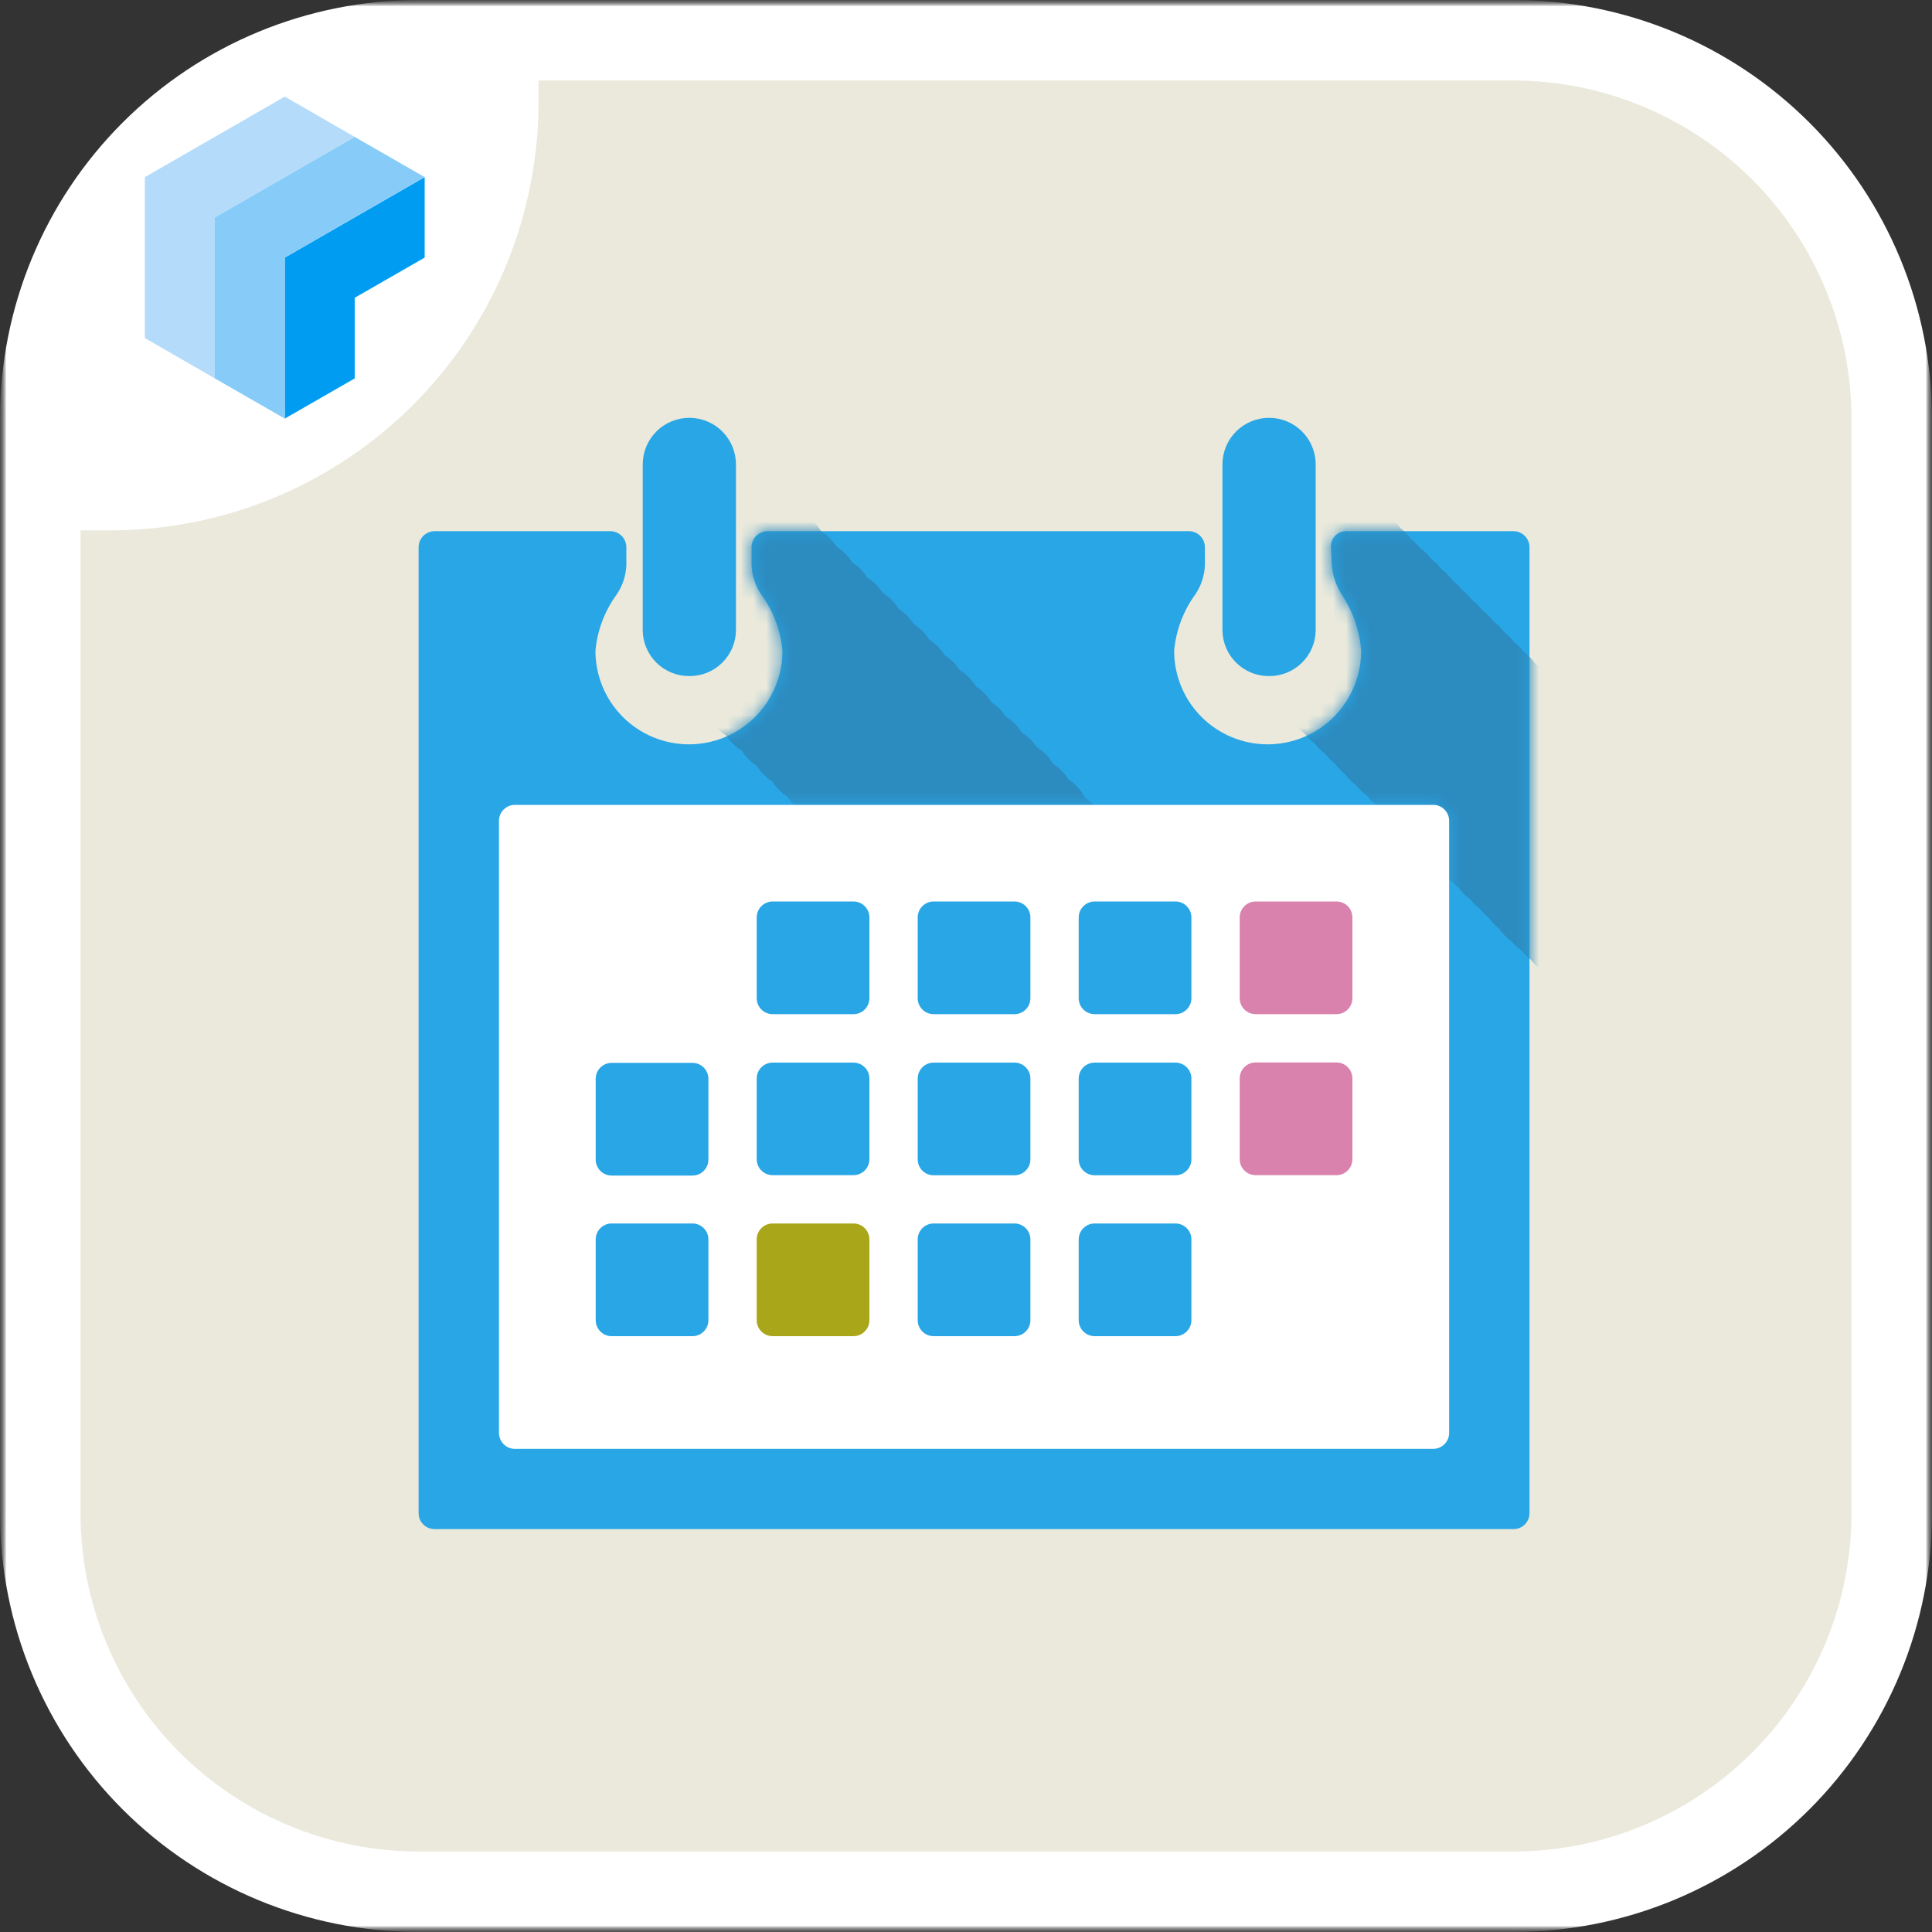
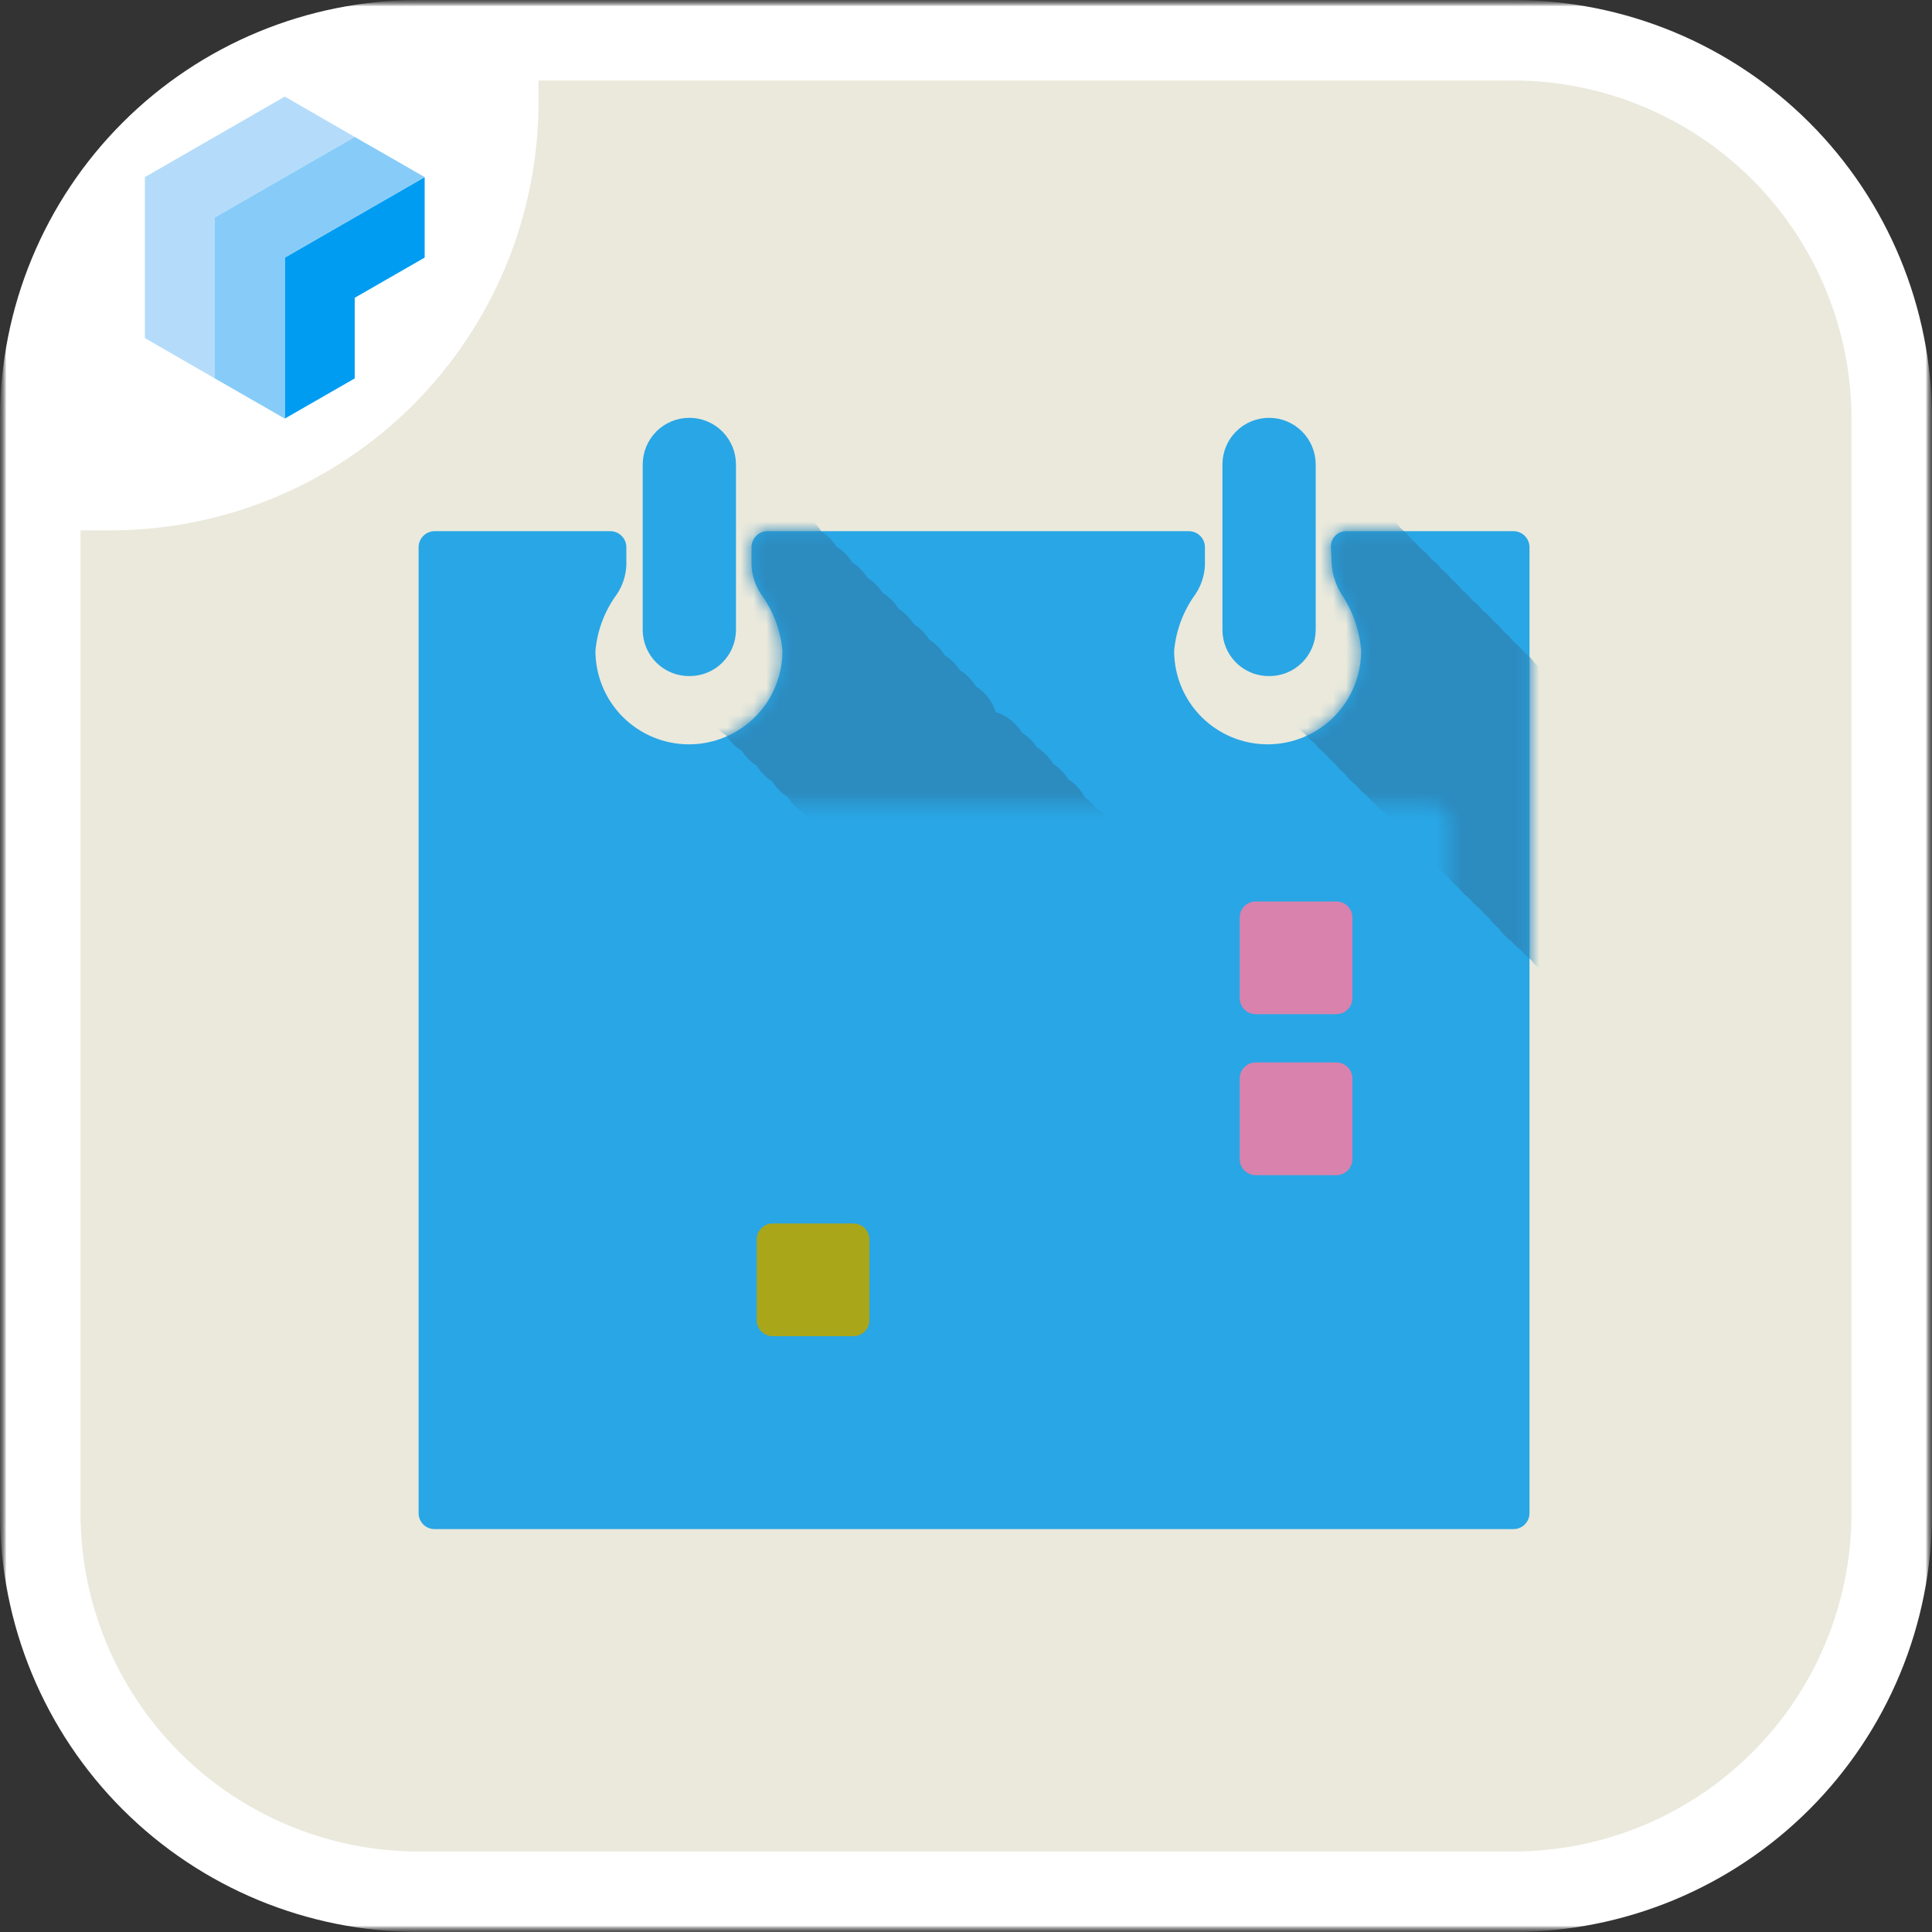
<svg xmlns="http://www.w3.org/2000/svg" width="150" height="150" viewBox="0 0 150 150" fill="none">
  <rect x="0" y="0" width="150" height="150" fill="#333333" stroke="none" />
  <g clip-path="url(#clip0_2007_3556)">
    <mask id="mask0_2007_3556" style="mask-type:luminance" maskUnits="userSpaceOnUse" x="0" y="0" width="150" height="150">
      <path d="M150 0H0V150H150V0Z" fill="white" />
    </mask>
    <g mask="url(#mask0_2007_3556)">
      <mask id="mask1_2007_3556" style="mask-type:luminance" maskUnits="userSpaceOnUse" x="0" y="0" width="150" height="150">
        <path d="M150 0H0V150H150V0Z" fill="white" />
      </mask>
      <g mask="url(#mask1_2007_3556)">
        <mask id="mask2_2007_3556" style="mask-type:luminance" maskUnits="userSpaceOnUse" x="0" y="0" width="150" height="150">
          <path d="M150 0H0V150H150V0Z" fill="white" />
        </mask>
        <g mask="url(#mask2_2007_3556)">
          <path d="M32.5 3.13H117.5C121.358 3.129 125.178 3.887 128.743 5.363C132.307 6.838 135.546 9.001 138.274 11.729C141.003 14.456 143.167 17.694 144.644 21.258C146.12 24.822 146.88 28.642 146.88 32.5V117.5C146.88 125.289 143.786 132.76 138.278 138.268C132.77 143.776 125.3 146.87 117.51 146.87H32.51C28.652 146.871 24.831 146.113 21.266 144.637C17.701 143.162 14.461 140.999 11.732 138.272C9.003 135.544 6.838 132.306 5.36 128.742C3.883 125.178 3.121 121.358 3.12 117.5V32.5C3.12 28.642 3.88 24.822 5.357 21.258C6.833 17.694 8.998 14.456 11.726 11.729C14.454 9.001 17.693 6.838 21.258 5.363C24.822 3.887 28.642 3.129 32.5 3.13Z" fill="#EAE9DC" />
          <path d="M117.5 6.25C124.459 6.261 131.129 9.03 136.05 13.95C140.97 18.871 143.739 25.541 143.75 32.5V117.5C143.742 124.459 140.974 131.132 136.053 136.053C131.132 140.974 124.459 143.742 117.5 143.75H32.5C25.54 143.745 18.866 140.977 13.944 136.056C9.023 131.134 6.255 124.46 6.25 117.5V32.5C6.258 25.541 9.026 18.868 13.947 13.947C18.868 9.026 25.541 6.258 32.5 6.25H117.5ZM117.5 0H32.5C23.881 0 15.614 3.424 9.519 9.519C3.424 15.614 0 23.881 0 32.5L0 117.5C0 121.768 0.841 125.994 2.474 129.937C4.107 133.88 6.501 137.463 9.519 140.481C15.614 146.576 23.881 150 32.5 150H117.5C121.768 150 125.994 149.159 129.937 147.526C133.88 145.893 137.463 143.499 140.481 140.481C143.499 137.463 145.893 133.88 147.526 129.937C149.159 125.994 150 121.768 150 117.5V32.5C150 28.232 149.159 24.006 147.526 20.063C145.893 16.12 143.499 12.537 140.481 9.519C137.463 6.501 133.88 4.107 129.937 2.474C125.994 0.841 121.768 0 117.5 0Z" fill="white" />
          <path d="M8.56 41.18H5.56V22.23C5.563 17.641 7.388 13.241 10.634 9.997C13.88 6.753 18.281 4.93 22.87 4.93H41.81V7.93C41.807 16.748 38.303 25.203 32.068 31.439C25.833 37.674 17.378 41.178 8.56 41.18Z" fill="white" />
          <path d="M27.54 23.12L32.97 20V13.75L22.11 20V32.5L27.54 29.38V23.13V23.12Z" fill="#009CF2" />
          <path d="M27.54 10.63L22.11 7.5L11.25 13.75V26.25L16.68 29.38V16.88L27.54 10.63Z" fill="#B4DCFA" />
          <path d="M32.97 13.75L27.54 10.63L16.68 16.88V29.38L22.11 32.5V20L32.97 13.75Z" fill="#87CCF8" />
          <path fill-rule="evenodd" clip-rule="evenodd" d="M104.51 41.24C104.35 41.24 104.191 41.272 104.044 41.335C103.897 41.398 103.764 41.491 103.654 41.607C103.543 41.723 103.458 41.86 103.402 42.01C103.346 42.16 103.322 42.32 103.33 42.48L103.4 43.9C103.476 44.703 103.74 45.477 104.17 46.16C105.041 47.463 105.561 48.968 105.68 50.53C105.68 52.456 104.915 54.302 103.554 55.664C102.192 57.025 100.345 57.79 98.42 57.79C96.495 57.79 94.648 57.025 93.286 55.664C91.925 54.302 91.16 52.456 91.16 50.53C91.301 48.944 91.872 47.427 92.81 46.14C93.256 45.475 93.512 44.7 93.55 43.9V42.48C93.547 42.152 93.416 41.838 93.184 41.606C92.952 41.374 92.638 41.243 92.31 41.24H59.59C59.261 41.24 58.946 41.371 58.713 41.603C58.481 41.836 58.35 42.151 58.35 42.48V43.9C58.388 44.7 58.644 45.475 59.09 46.14C60.033 47.425 60.607 48.943 60.75 50.53C60.75 52.456 59.985 54.302 58.624 55.664C57.262 57.025 55.416 57.79 53.49 57.79C51.565 57.79 49.718 57.025 48.356 55.664C46.995 54.302 46.23 52.456 46.23 50.53C46.373 48.943 46.947 47.425 47.89 46.14C48.336 45.475 48.592 44.7 48.63 43.9V42.48C48.627 42.152 48.496 41.838 48.264 41.606C48.032 41.374 47.718 41.243 47.39 41.24H33.74C33.412 41.243 33.098 41.374 32.866 41.606C32.634 41.838 32.503 42.152 32.5 42.48V117.48C32.5 117.643 32.532 117.804 32.594 117.955C32.657 118.105 32.748 118.242 32.863 118.357C32.978 118.472 33.115 118.564 33.266 118.626C33.416 118.688 33.577 118.72 33.74 118.72H117.51C117.839 118.72 118.154 118.59 118.387 118.357C118.619 118.125 118.75 117.809 118.75 117.48V42.48C118.747 42.152 118.616 41.838 118.384 41.606C118.152 41.374 117.838 41.243 117.51 41.24H104.51Z" fill="#29A6E5" />
        </g>
        <mask id="mask3_2007_3556" style="mask-type:luminance" maskUnits="userSpaceOnUse" x="32" y="41" width="87" height="78">
          <path d="M38.74 111.26V63.74C38.74 63.575 38.773 63.412 38.836 63.26C38.9 63.107 38.992 62.969 39.11 62.853C39.227 62.737 39.366 62.645 39.519 62.583C39.671 62.52 39.835 62.489 40 62.49H111.26C111.593 62.493 111.912 62.626 112.148 62.862C112.384 63.098 112.517 63.417 112.52 63.75V111.26C112.52 111.592 112.388 111.91 112.154 112.144C111.919 112.379 111.602 112.51 111.27 112.51H40C39.669 112.51 39.35 112.379 39.116 112.144C38.882 111.91 38.75 111.592 38.75 111.26M104.58 41.26C104.412 41.261 104.245 41.297 104.09 41.364C103.936 41.431 103.797 41.529 103.681 41.651C103.565 41.773 103.475 41.918 103.416 42.076C103.358 42.234 103.332 42.402 103.34 42.57L103.45 44.68C103.621 45.228 103.874 45.748 104.2 46.22C106.58 50.12 105.51 53.22 104.34 54.82C103.531 55.938 102.422 56.803 101.141 57.314C99.86 57.826 98.459 57.963 97.103 57.709C95.748 57.455 94.492 56.822 93.482 55.882C92.472 54.942 91.75 53.735 91.4 52.4C90.8 50.14 91.34 48.4 92.94 45.99C93.223 45.447 93.432 44.869 93.56 44.27V42.48C93.56 42.151 93.429 41.836 93.197 41.603C92.964 41.371 92.649 41.24 92.32 41.24H59.58C59.253 41.243 58.94 41.375 58.71 41.607C58.479 41.839 58.35 42.153 58.35 42.48V44.62C58.537 45.211 58.817 45.768 59.18 46.27C61.39 49.48 61.1 53.27 58.93 55.41C53.56 60.8 46.22 56.58 46.22 50.53C46.22 48.53 47.22 47.23 48.02 45.97C48.28 45.515 48.456 45.017 48.54 44.5L48.63 42.5C48.63 42.337 48.598 42.176 48.536 42.026C48.473 41.875 48.382 41.739 48.267 41.623C48.152 41.508 48.015 41.417 47.864 41.355C47.714 41.292 47.553 41.26 47.39 41.26H33.74C33.412 41.263 33.098 41.394 32.866 41.626C32.634 41.858 32.503 42.172 32.5 42.5V117.5C32.5 117.663 32.532 117.824 32.594 117.975C32.657 118.125 32.748 118.262 32.863 118.377C32.978 118.492 33.115 118.584 33.266 118.646C33.416 118.708 33.577 118.74 33.74 118.74H117.51C117.673 118.742 117.835 118.71 117.986 118.649C118.137 118.587 118.274 118.495 118.39 118.38C118.505 118.265 118.596 118.127 118.658 117.976C118.72 117.825 118.751 117.663 118.75 117.5V42.5C118.75 42.171 118.619 41.856 118.387 41.623C118.154 41.391 117.839 41.26 117.51 41.26H104.58Z" fill="white" />
        </mask>
        <g mask="url(#mask3_2007_3556)">
          <path fill-rule="evenodd" clip-rule="evenodd" d="M53.47 52.8C54.43 52.8 55.351 52.419 56.03 51.74C56.709 51.061 57.09 50.14 57.09 49.18V36.12C57.116 35.63 57.041 35.139 56.871 34.678C56.701 34.217 56.439 33.795 56.101 33.438C55.763 33.082 55.356 32.798 54.904 32.604C54.453 32.41 53.966 32.31 53.475 32.31C52.984 32.31 52.497 32.41 52.046 32.604C51.594 32.798 51.187 33.082 50.849 33.438C50.511 33.795 50.248 34.217 50.078 34.678C49.908 35.139 49.834 35.63 49.86 36.12V49.18C49.86 50.139 50.24 51.06 50.916 51.74C51.593 52.42 52.511 52.805 53.47 52.81" fill="#2C8BBF" />
          <path fill-rule="evenodd" clip-rule="evenodd" d="M54.67 54.001C55.146 54.002 55.617 53.909 56.057 53.728C56.497 53.546 56.896 53.279 57.233 52.943C57.569 52.607 57.836 52.207 58.017 51.767C58.199 51.328 58.291 50.856 58.29 50.38V37.32C58.316 36.83 58.242 36.339 58.072 35.878C57.902 35.417 57.639 34.995 57.301 34.639C56.963 34.282 56.556 33.998 56.104 33.804C55.653 33.61 55.167 33.51 54.675 33.51C54.184 33.51 53.697 33.61 53.246 33.804C52.794 33.998 52.387 34.282 52.049 34.639C51.711 34.995 51.449 35.417 51.279 35.878C51.109 36.339 51.034 36.83 51.06 37.32V50.38C51.06 51.339 51.44 52.258 52.117 52.937C52.794 53.615 53.712 53.998 54.67 54.001Z" fill="#2C8BBF" />
          <path fill-rule="evenodd" clip-rule="evenodd" d="M55.87 55.2C56.346 55.202 56.817 55.109 57.257 54.927C57.697 54.746 58.096 54.479 58.433 54.143C58.769 53.806 59.036 53.407 59.217 52.967C59.398 52.527 59.491 52.056 59.49 51.58V38.58C59.516 38.09 59.441 37.599 59.271 37.138C59.101 36.676 58.839 36.255 58.501 35.898C58.163 35.542 57.755 35.258 57.304 35.064C56.852 34.87 56.366 34.77 55.875 34.77C55.383 34.77 54.897 34.87 54.446 35.064C53.994 35.258 53.587 35.542 53.249 35.898C52.911 36.255 52.648 36.676 52.478 37.138C52.308 37.599 52.234 38.09 52.26 38.58V51.64C52.257 52.116 52.349 52.588 52.529 53.028C52.709 53.468 52.975 53.868 53.31 54.206C53.646 54.543 54.044 54.811 54.484 54.993C54.923 55.176 55.394 55.27 55.87 55.27" fill="#2C8BBF" />
          <path fill-rule="evenodd" clip-rule="evenodd" d="M57.07 56.41C58.029 56.407 58.949 56.025 59.627 55.347C60.305 54.669 60.687 53.749 60.69 52.79V39.73C60.716 39.239 60.642 38.749 60.471 38.288C60.301 37.826 60.039 37.405 59.701 37.048C59.363 36.692 58.956 36.408 58.504 36.214C58.053 36.02 57.566 35.92 57.075 35.92C56.584 35.92 56.097 36.02 55.646 36.214C55.194 36.408 54.787 36.692 54.449 37.048C54.111 37.405 53.849 37.826 53.679 38.288C53.509 38.749 53.434 39.239 53.46 39.73V52.79C53.459 53.266 53.551 53.736 53.732 54.176C53.913 54.616 54.178 55.016 54.513 55.353C54.849 55.69 55.247 55.958 55.685 56.141C56.124 56.324 56.595 56.419 57.07 56.42" fill="#2C8BBF" />
          <path fill-rule="evenodd" clip-rule="evenodd" d="M58.26 57.61C59.218 57.61 60.138 57.23 60.816 56.553C61.495 55.877 61.877 54.958 61.88 54V40.94C61.906 40.449 61.831 39.959 61.661 39.498C61.492 39.036 61.229 38.615 60.891 38.258C60.553 37.902 60.146 37.618 59.694 37.424C59.243 37.23 58.756 37.13 58.265 37.13C57.774 37.13 57.287 37.23 56.836 37.424C56.384 37.618 55.977 37.902 55.639 38.258C55.301 38.615 55.039 39.036 54.869 39.498C54.699 39.959 54.624 40.449 54.65 40.94V54C54.65 54.959 55.03 55.88 55.706 56.56C56.383 57.24 57.301 57.625 58.26 57.63" fill="#2C8BBF" />
          <path fill-rule="evenodd" clip-rule="evenodd" d="M59.46 58.81C60.42 58.81 61.341 58.429 62.02 57.75C62.699 57.071 63.08 56.15 63.08 55.19V42.13C63.106 41.639 63.032 41.148 62.862 40.687C62.692 40.226 62.429 39.805 62.091 39.448C61.753 39.092 61.346 38.808 60.894 38.614C60.443 38.42 59.957 38.32 59.465 38.32C58.974 38.32 58.488 38.42 58.036 38.614C57.585 38.808 57.177 39.092 56.839 39.448C56.501 39.805 56.239 40.226 56.069 40.687C55.899 41.148 55.824 41.639 55.85 42.13V55.19C55.85 56.149 56.23 57.07 56.906 57.75C57.583 58.43 58.501 58.815 59.46 58.82" fill="#2C8BBF" />
          <path fill-rule="evenodd" clip-rule="evenodd" d="M60.66 60.001C61.62 60.001 62.541 59.619 63.22 58.94C63.898 58.261 64.28 57.34 64.28 56.38V43.32C64.306 42.83 64.231 42.339 64.061 41.878C63.891 41.417 63.629 40.995 63.291 40.639C62.953 40.282 62.546 39.998 62.094 39.804C61.643 39.61 61.156 39.51 60.665 39.51C60.173 39.51 59.687 39.61 59.236 39.804C58.784 39.998 58.377 40.282 58.039 40.639C57.701 40.995 57.438 41.417 57.269 41.878C57.099 42.339 57.024 42.83 57.05 43.32V56.38C57.05 57.339 57.43 58.258 58.107 58.937C58.783 59.615 59.702 59.998 60.66 60.001Z" fill="#2C8BBF" />
          <path fill-rule="evenodd" clip-rule="evenodd" d="M61.86 61.21C62.819 61.208 63.739 60.825 64.417 60.147C65.095 59.469 65.478 58.55 65.48 57.59V44.53C65.506 44.04 65.432 43.549 65.262 43.088C65.091 42.627 64.829 42.205 64.491 41.849C64.153 41.492 63.746 41.208 63.294 41.014C62.843 40.82 62.356 40.72 61.865 40.72C61.374 40.72 60.888 40.82 60.436 41.014C59.984 41.208 59.577 41.492 59.239 41.849C58.901 42.205 58.639 42.627 58.469 43.088C58.299 43.549 58.224 44.04 58.25 44.53V57.59C58.249 58.066 58.341 58.537 58.522 58.977C58.703 59.416 58.968 59.816 59.303 60.153C59.639 60.49 60.037 60.758 60.476 60.941C60.914 61.124 61.385 61.219 61.86 61.22" fill="#2C8BBF" />
          <path fill-rule="evenodd" clip-rule="evenodd" d="M63.06 62.41C64.02 62.41 64.941 62.029 65.62 61.35C66.298 60.671 66.68 59.75 66.68 58.79V45.73C66.706 45.239 66.631 44.749 66.461 44.288C66.291 43.826 66.029 43.405 65.691 43.048C65.353 42.692 64.945 42.408 64.494 42.214C64.043 42.02 63.556 41.92 63.065 41.92C62.573 41.92 62.087 42.02 61.636 42.214C61.184 42.408 60.777 42.692 60.439 43.048C60.1 43.405 59.838 43.826 59.668 44.288C59.498 44.749 59.424 45.239 59.45 45.73V58.79C59.447 59.266 59.539 59.737 59.719 60.178C59.899 60.618 60.165 61.018 60.5 61.356C60.836 61.693 61.234 61.961 61.674 62.143C62.113 62.326 62.584 62.42 63.06 62.42" fill="#2C8BBF" />
          <path fill-rule="evenodd" clip-rule="evenodd" d="M64.25 63.62C65.21 63.62 66.131 63.239 66.809 62.56C67.488 61.881 67.87 60.96 67.87 60V46.94C67.896 46.449 67.821 45.959 67.651 45.498C67.481 45.036 67.219 44.615 66.881 44.258C66.543 43.902 66.135 43.618 65.684 43.424C65.232 43.23 64.746 43.13 64.255 43.13C63.763 43.13 63.277 43.23 62.826 43.424C62.374 43.618 61.967 43.902 61.629 44.258C61.29 44.615 61.028 45.036 60.858 45.498C60.688 45.959 60.614 46.449 60.64 46.94V60C60.637 60.958 61.015 61.879 61.689 62.559C62.364 63.24 63.281 63.625 64.24 63.63" fill="#2C8BBF" />
          <path fill-rule="evenodd" clip-rule="evenodd" d="M65.45 64.82C66.41 64.82 67.331 64.439 68.01 63.76C68.689 63.081 69.07 62.16 69.07 61.2V48.14C69.096 47.65 69.021 47.159 68.851 46.698C68.681 46.237 68.419 45.815 68.081 45.459C67.743 45.102 67.336 44.818 66.884 44.624C66.433 44.43 65.946 44.33 65.455 44.33C64.964 44.33 64.477 44.43 64.026 44.624C63.574 44.818 63.167 45.102 62.829 45.459C62.491 45.815 62.228 46.237 62.059 46.698C61.889 47.159 61.814 47.65 61.84 48.14V61.2C61.84 62.16 62.22 63.08 62.896 63.76C63.572 64.44 64.491 64.825 65.45 64.83" fill="#2C8BBF" />
          <path fill-rule="evenodd" clip-rule="evenodd" d="M66.65 66.001C67.61 66.001 68.531 65.619 69.21 64.94C69.889 64.261 70.27 63.34 70.27 62.38V49.32C70.296 48.83 70.222 48.339 70.052 47.878C69.882 47.417 69.62 46.995 69.281 46.639C68.943 46.282 68.536 45.998 68.084 45.804C67.633 45.61 67.147 45.51 66.655 45.51C66.164 45.51 65.677 45.61 65.226 45.804C64.775 45.998 64.367 46.282 64.029 46.639C63.691 46.995 63.429 47.417 63.259 47.878C63.089 48.339 63.014 48.83 63.04 49.32V62.38C63.04 63.339 63.42 64.258 64.097 64.937C64.774 65.615 65.692 65.998 66.65 66.001Z" fill="#2C8BBF" />
          <path fill-rule="evenodd" clip-rule="evenodd" d="M67.85 67.22C68.809 67.218 69.728 66.835 70.407 66.157C71.085 65.479 71.467 64.559 71.47 63.6V50.54C71.496 50.05 71.421 49.559 71.251 49.098C71.081 48.636 70.819 48.215 70.481 47.858C70.143 47.502 69.736 47.218 69.284 47.024C68.832 46.83 68.346 46.73 67.855 46.73C67.364 46.73 66.877 46.83 66.426 47.024C65.974 47.218 65.567 47.502 65.229 47.858C64.891 48.215 64.628 48.636 64.458 49.098C64.288 49.559 64.214 50.05 64.24 50.54V63.6C64.239 64.076 64.331 64.547 64.512 64.986C64.692 65.426 64.958 65.826 65.293 66.163C65.628 66.5 66.027 66.768 66.465 66.951C66.904 67.134 67.374 67.229 67.85 67.23" fill="#2C8BBF" />
          <path fill-rule="evenodd" clip-rule="evenodd" d="M69.05 68.42C70.009 68.418 70.929 68.035 71.607 67.357C72.285 66.679 72.667 65.76 72.67 64.8V51.74C72.696 51.25 72.621 50.759 72.451 50.298C72.281 49.837 72.019 49.415 71.681 49.059C71.343 48.702 70.936 48.418 70.484 48.224C70.033 48.03 69.546 47.93 69.055 47.93C68.564 47.93 68.077 48.03 67.626 48.224C67.174 48.418 66.767 48.702 66.429 49.059C66.091 49.415 65.829 49.837 65.659 50.298C65.489 50.759 65.414 51.25 65.44 51.74V64.8C65.437 65.276 65.529 65.748 65.709 66.188C65.889 66.628 66.155 67.029 66.49 67.366C66.826 67.703 67.225 67.971 67.664 68.154C68.103 68.336 68.574 68.43 69.05 68.43" fill="#2C8BBF" />
          <path fill-rule="evenodd" clip-rule="evenodd" d="M70.24 69.62C70.716 69.621 71.187 69.529 71.627 69.347C72.067 69.166 72.466 68.899 72.803 68.563C73.139 68.226 73.406 67.827 73.587 67.387C73.769 66.947 73.861 66.476 73.86 66V52.94C73.886 52.449 73.811 51.959 73.641 51.498C73.471 51.036 73.209 50.615 72.871 50.258C72.533 49.902 72.126 49.618 71.674 49.424C71.223 49.23 70.736 49.13 70.245 49.13C69.754 49.13 69.267 49.23 68.816 49.424C68.364 49.618 67.957 49.902 67.619 50.258C67.281 50.615 67.019 51.036 66.849 51.498C66.678 51.959 66.604 52.449 66.63 52.94V66C66.63 66.959 67.01 67.88 67.686 68.56C68.363 69.24 69.281 69.625 70.24 69.63" fill="#2C8BBF" />
          <path fill-rule="evenodd" clip-rule="evenodd" d="M71.44 70.82C71.916 70.821 72.387 70.729 72.827 70.547C73.267 70.366 73.666 70.099 74.003 69.763C74.339 69.426 74.606 69.027 74.787 68.587C74.969 68.147 75.061 67.676 75.06 67.2V54.15C75.086 53.659 75.012 53.169 74.842 52.707C74.672 52.246 74.409 51.825 74.071 51.468C73.733 51.112 73.326 50.828 72.874 50.634C72.423 50.44 71.937 50.34 71.445 50.34C70.954 50.34 70.468 50.44 70.016 50.634C69.565 50.828 69.157 51.112 68.819 51.468C68.481 51.825 68.219 52.246 68.049 52.707C67.879 53.169 67.804 53.659 67.83 54.15V67.21C67.829 67.685 67.921 68.156 68.102 68.596C68.283 69.036 68.548 69.436 68.883 69.773C69.219 70.11 69.617 70.377 70.056 70.561C70.494 70.744 70.965 70.839 71.44 70.84" fill="#2C8BBF" />
          <path fill-rule="evenodd" clip-rule="evenodd" d="M72.64 72.001C73.6 72.001 74.521 71.619 75.2 70.94C75.879 70.261 76.26 69.341 76.26 68.38V55.32C76.286 54.83 76.212 54.339 76.041 53.878C75.871 53.417 75.609 52.995 75.271 52.639C74.933 52.282 74.526 51.998 74.074 51.804C73.623 51.61 73.136 51.51 72.645 51.51C72.154 51.51 71.667 51.61 71.216 51.804C70.764 51.998 70.357 52.282 70.019 52.639C69.681 52.995 69.419 53.417 69.249 53.878C69.079 54.339 69.004 54.83 69.03 55.32L69 68.4C69.008 69.36 69.395 70.277 70.077 70.951C70.759 71.626 71.681 72.003 72.64 72.001Z" fill="#2C8BBF" />
          <path fill-rule="evenodd" clip-rule="evenodd" d="M73.84 73.23C74.316 73.23 74.786 73.137 75.225 72.955C75.665 72.773 76.064 72.506 76.4 72.17C76.736 71.834 77.003 71.435 77.184 70.996C77.367 70.556 77.46 70.086 77.46 69.61V56.55C77.486 56.06 77.412 55.569 77.242 55.108C77.072 54.647 76.809 54.225 76.471 53.869C76.133 53.512 75.726 53.228 75.274 53.034C74.823 52.84 74.337 52.74 73.845 52.74C73.354 52.74 72.867 52.84 72.416 53.034C71.965 53.228 71.557 53.512 71.219 53.869C70.881 54.225 70.619 54.647 70.449 55.108C70.279 55.569 70.204 56.06 70.23 56.55V69.61C70.229 70.086 70.321 70.557 70.502 70.996C70.683 71.436 70.948 71.836 71.283 72.173C71.618 72.51 72.017 72.778 72.456 72.961C72.894 73.144 73.365 73.239 73.84 73.24" fill="#2C8BBF" />
-           <path fill-rule="evenodd" clip-rule="evenodd" d="M75 74.43C75.959 74.427 76.878 74.045 77.557 73.367C78.235 72.689 78.617 71.769 78.62 70.81V57.75C78.646 57.259 78.571 56.769 78.401 56.307C78.231 55.846 77.969 55.425 77.631 55.068C77.293 54.712 76.885 54.428 76.434 54.234C75.982 54.04 75.496 53.94 75.005 53.94C74.513 53.94 74.027 54.04 73.576 54.234C73.124 54.428 72.717 54.712 72.379 55.068C72.04 55.425 71.778 55.846 71.608 56.307C71.438 56.769 71.364 57.259 71.39 57.75V70.81C71.388 71.285 71.481 71.756 71.662 72.195C71.843 72.634 72.108 73.033 72.444 73.369C72.779 73.706 73.177 73.972 73.616 74.154C74.055 74.336 74.525 74.43 75 74.43Z" fill="#2C8BBF" />
          <path fill-rule="evenodd" clip-rule="evenodd" d="M76.23 75.63C76.706 75.63 77.177 75.536 77.617 75.354C78.057 75.171 78.457 74.903 78.793 74.566C79.129 74.229 79.396 73.829 79.577 73.388C79.758 72.948 79.851 72.476 79.85 72V58.94C79.876 58.449 79.801 57.959 79.631 57.498C79.461 57.036 79.199 56.615 78.861 56.258C78.523 55.902 78.115 55.618 77.664 55.424C77.212 55.23 76.726 55.13 76.235 55.13C75.743 55.13 75.257 55.23 74.806 55.424C74.354 55.618 73.947 55.902 73.609 56.258C73.27 56.615 73.008 57.036 72.838 57.498C72.668 57.959 72.594 58.449 72.62 58.94V72C72.617 72.475 72.708 72.946 72.888 73.385C73.067 73.825 73.332 74.225 73.666 74.562C74.001 74.899 74.399 75.167 74.837 75.35C75.275 75.534 75.745 75.629 76.22 75.63" fill="#2C8BBF" />
          <path fill-rule="evenodd" clip-rule="evenodd" d="M77.43 76.83C78.39 76.83 79.311 76.449 79.99 75.77C80.668 75.091 81.05 74.17 81.05 73.21V60.15C81.076 59.659 81.001 59.169 80.831 58.707C80.661 58.246 80.399 57.825 80.061 57.468C79.723 57.112 79.316 56.828 78.864 56.634C78.413 56.44 77.926 56.34 77.435 56.34C76.944 56.34 76.457 56.44 76.006 56.634C75.554 56.828 75.147 57.112 74.809 57.468C74.471 57.825 74.209 58.246 74.038 58.707C73.868 59.169 73.794 59.659 73.82 60.15V73.21C73.82 74.169 74.2 75.09 74.876 75.77C75.552 76.45 76.471 76.835 77.43 76.84" fill="#2C8BBF" />
          <path fill-rule="evenodd" clip-rule="evenodd" d="M78.63 78.001C79.106 78.002 79.577 77.909 80.017 77.728C80.457 77.546 80.856 77.279 81.193 76.943C81.529 76.607 81.796 76.207 81.977 75.767C82.159 75.328 82.251 74.856 82.25 74.38V61.32C82.276 60.83 82.201 60.339 82.031 59.878C81.861 59.417 81.599 58.995 81.261 58.639C80.923 58.282 80.516 57.998 80.064 57.804C79.613 57.61 79.126 57.51 78.635 57.51C78.144 57.51 77.657 57.61 77.206 57.804C76.754 57.998 76.347 58.282 76.009 58.639C75.671 58.995 75.409 59.417 75.239 59.878C75.069 60.339 74.994 60.83 75.02 61.32L75 74.4C75.001 74.875 75.096 75.345 75.28 75.784C75.463 76.222 75.731 76.619 76.068 76.954C76.405 77.288 76.805 77.553 77.245 77.732C77.684 77.912 78.155 78.003 78.63 78.001Z" fill="#2C8BBF" />
          <path fill-rule="evenodd" clip-rule="evenodd" d="M79.83 79.24C80.79 79.24 81.711 78.859 82.39 78.18C83.068 77.501 83.45 76.58 83.45 75.62V62.56C83.476 62.069 83.401 61.579 83.231 61.118C83.061 60.657 82.799 60.235 82.461 59.878C82.123 59.522 81.716 59.238 81.264 59.044C80.812 58.85 80.326 58.75 79.835 58.75C79.343 58.75 78.857 58.85 78.406 59.044C77.954 59.238 77.547 59.522 77.209 59.878C76.871 60.235 76.608 60.657 76.438 61.118C76.268 61.579 76.194 62.069 76.22 62.56V75.62C76.22 76.579 76.6 77.5 77.276 78.18C77.952 78.86 78.871 79.245 79.83 79.25" fill="#2C8BBF" />
          <path fill-rule="evenodd" clip-rule="evenodd" d="M81 80.44C81.959 80.438 82.878 80.055 83.557 79.377C84.235 78.699 84.617 77.78 84.62 76.82V63.76C84.646 63.27 84.571 62.779 84.401 62.318C84.231 61.857 83.969 61.435 83.631 61.079C83.293 60.722 82.885 60.438 82.434 60.244C81.982 60.05 81.496 59.95 81.005 59.95C80.513 59.95 80.027 60.05 79.576 60.244C79.124 60.438 78.717 60.722 78.379 61.079C78.04 61.435 77.778 61.857 77.608 62.318C77.438 62.779 77.364 63.27 77.39 63.76V76.82C77.39 77.779 77.77 78.698 78.447 79.377C79.123 80.055 80.041 80.438 81 80.44Z" fill="#2C8BBF" />
          <path fill-rule="evenodd" clip-rule="evenodd" d="M82.23 81.64C82.707 81.639 83.178 81.544 83.618 81.36C84.058 81.177 84.458 80.908 84.794 80.57C85.13 80.232 85.396 79.831 85.577 79.39C85.759 78.949 85.851 78.477 85.85 78V64.94C85.85 64.465 85.756 63.994 85.574 63.555C85.392 63.116 85.126 62.717 84.79 62.381C84.454 62.044 84.054 61.778 83.615 61.596C83.176 61.414 82.705 61.32 82.23 61.32C81.754 61.32 81.284 61.414 80.845 61.596C80.405 61.778 80.006 62.044 79.67 62.381C79.334 62.717 79.067 63.116 78.885 63.555C78.704 63.994 78.61 64.465 78.61 64.94V78C78.607 78.476 78.699 78.948 78.879 79.388C79.059 79.828 79.325 80.229 79.66 80.566C79.996 80.903 80.394 81.171 80.834 81.354C81.273 81.536 81.744 81.63 82.22 81.63" fill="#2C8BBF" />
          <path fill-rule="evenodd" clip-rule="evenodd" d="M83.42 82.84C84.373 82.83 85.284 82.444 85.954 81.766C86.624 81.088 87 80.174 87 79.22V66.16C87.026 65.67 86.952 65.179 86.782 64.718C86.612 64.257 86.35 63.835 86.011 63.478C85.673 63.122 85.266 62.838 84.814 62.644C84.363 62.45 83.876 62.35 83.385 62.35C82.894 62.35 82.407 62.45 81.956 62.644C81.504 62.838 81.097 63.122 80.759 63.478C80.421 63.835 80.159 64.257 79.989 64.718C79.819 65.179 79.744 65.67 79.77 66.16V79.22C79.77 80.18 80.15 81.1 80.826 81.78C81.503 82.46 82.421 82.845 83.38 82.85" fill="#2C8BBF" />
          <path fill-rule="evenodd" clip-rule="evenodd" d="M84.62 84.001C85.58 84.001 86.501 83.619 87.18 82.94C87.859 82.261 88.24 81.341 88.24 80.38V67.32C88.266 66.83 88.191 66.339 88.021 65.878C87.851 65.417 87.589 64.995 87.251 64.639C86.913 64.282 86.505 63.998 86.054 63.804C85.603 63.61 85.116 63.51 84.625 63.51C84.133 63.51 83.647 63.61 83.196 63.804C82.744 63.998 82.337 64.282 81.999 64.639C81.66 64.995 81.398 65.417 81.228 65.878C81.058 66.339 80.984 66.83 81.01 67.32V80.38C81.013 81.338 81.393 82.256 82.07 82.934C82.746 83.612 83.662 83.995 84.62 84.001Z" fill="#2C8BBF" />
          <path fill-rule="evenodd" clip-rule="evenodd" d="M85.82 85.24C86.296 85.242 86.767 85.149 87.207 84.967C87.647 84.786 88.046 84.519 88.383 84.183C88.719 83.847 88.986 83.447 89.167 83.007C89.349 82.567 89.441 82.096 89.44 81.62V68.56C89.466 68.07 89.391 67.579 89.222 67.118C89.052 66.656 88.789 66.235 88.451 65.878C88.113 65.522 87.706 65.238 87.254 65.044C86.803 64.85 86.317 64.75 85.825 64.75C85.334 64.75 84.847 64.85 84.396 65.044C83.945 65.238 83.537 65.522 83.199 65.878C82.861 66.235 82.599 66.656 82.429 67.118C82.259 67.579 82.184 68.07 82.21 68.56V81.62C82.207 82.096 82.299 82.567 82.479 83.008C82.659 83.448 82.925 83.848 83.26 84.186C83.596 84.523 83.995 84.791 84.434 84.974C84.873 85.156 85.344 85.25 85.82 85.25" fill="#2C8BBF" />
          <path fill-rule="evenodd" clip-rule="evenodd" d="M87 86.441C87.475 86.441 87.946 86.347 88.385 86.165C88.824 85.983 89.223 85.716 89.559 85.38C89.896 85.044 90.162 84.645 90.344 84.206C90.526 83.767 90.62 83.296 90.62 82.82V69.82C90.646 69.33 90.571 68.839 90.401 68.378C90.231 67.917 89.969 67.495 89.631 67.139C89.293 66.782 88.885 66.498 88.434 66.304C87.982 66.11 87.496 66.01 87.005 66.01C86.513 66.01 86.027 66.11 85.576 66.304C85.124 66.498 84.717 66.782 84.379 67.139C84.04 67.495 83.778 67.917 83.608 68.378C83.438 68.839 83.364 69.33 83.39 69.82V82.88C83.403 83.829 83.789 84.735 84.465 85.401C85.14 86.067 86.051 86.441 87 86.441Z" fill="#2C8BBF" />
          <path fill-rule="evenodd" clip-rule="evenodd" d="M88.22 87.65C88.698 87.649 89.17 87.553 89.611 87.369C90.051 87.185 90.451 86.915 90.787 86.576C91.124 86.237 91.39 85.835 91.57 85.393C91.751 84.951 91.843 84.478 91.84 84V70.94C91.866 70.449 91.791 69.959 91.621 69.498C91.451 69.036 91.189 68.615 90.851 68.258C90.513 67.902 90.106 67.618 89.654 67.424C89.203 67.23 88.716 67.13 88.225 67.13C87.734 67.13 87.247 67.23 86.796 67.424C86.344 67.618 85.937 67.902 85.599 68.258C85.261 68.615 84.999 69.036 84.829 69.498C84.659 69.959 84.584 70.449 84.61 70.94V84C84.609 84.475 84.701 84.947 84.882 85.386C85.062 85.826 85.328 86.226 85.663 86.563C85.998 86.9 86.397 87.168 86.835 87.351C87.274 87.534 87.745 87.629 88.22 87.63" fill="#2C8BBF" />
          <path fill-rule="evenodd" clip-rule="evenodd" d="M89.41 88.85C90.365 88.842 91.278 88.457 91.951 87.779C92.623 87.101 93 86.185 93 85.23V72.17C93.026 71.679 92.952 71.189 92.782 70.727C92.612 70.266 92.35 69.845 92.011 69.488C91.673 69.132 91.266 68.848 90.814 68.654C90.363 68.46 89.876 68.36 89.385 68.36C88.894 68.36 88.407 68.46 87.956 68.654C87.504 68.848 87.097 69.132 86.759 69.488C86.421 69.845 86.159 70.266 85.989 70.727C85.819 71.189 85.744 71.679 85.77 72.17V85.23C85.77 86.189 86.15 87.11 86.826 87.79C87.503 88.47 88.421 88.855 89.38 88.86" fill="#2C8BBF" />
          <path fill-rule="evenodd" clip-rule="evenodd" d="M90.61 90.05C91.57 90.05 92.491 89.669 93.17 88.99C93.849 88.311 94.23 87.39 94.23 86.43V73.37C94.256 72.879 94.182 72.389 94.012 71.928C93.842 71.467 93.579 71.045 93.241 70.689C92.903 70.332 92.496 70.048 92.044 69.854C91.593 69.66 91.106 69.56 90.615 69.56C90.124 69.56 89.638 69.66 89.186 69.854C88.734 70.048 88.327 70.332 87.989 70.689C87.651 71.045 87.389 71.467 87.219 71.928C87.049 72.389 86.974 72.879 87 73.37V86.43C87 87.389 87.38 88.31 88.056 88.99C88.733 89.67 89.651 90.055 90.61 90.06" fill="#2C8BBF" />
          <path fill-rule="evenodd" clip-rule="evenodd" d="M98.61 52.8C99.57 52.8 100.491 52.419 101.17 51.74C101.849 51.061 102.23 50.14 102.23 49.18V36.12C102.256 35.63 102.182 35.139 102.012 34.678C101.842 34.217 101.579 33.795 101.241 33.438C100.903 33.082 100.496 32.798 100.044 32.604C99.593 32.41 99.106 32.31 98.615 32.31C98.124 32.31 97.638 32.41 97.186 32.604C96.734 32.798 96.327 33.082 95.989 33.438C95.651 33.795 95.389 34.217 95.219 34.678C95.049 35.139 94.974 35.63 95 36.12V49.18C94.999 49.656 95.091 50.127 95.272 50.566C95.453 51.006 95.718 51.406 96.053 51.743C96.388 52.08 96.787 52.348 97.226 52.531C97.664 52.714 98.135 52.809 98.61 52.81" fill="#2C8BBF" />
          <path fill-rule="evenodd" clip-rule="evenodd" d="M99.41 53.6C100.361 53.59 101.269 53.207 101.941 52.533C102.612 51.86 102.992 50.951 103 50V36.94C103.026 36.449 102.952 35.959 102.782 35.498C102.612 35.036 102.349 34.615 102.011 34.258C101.673 33.902 101.266 33.618 100.814 33.424C100.363 33.23 99.876 33.13 99.385 33.13C98.894 33.13 98.407 33.23 97.956 33.424C97.504 33.618 97.097 33.902 96.759 34.258C96.421 34.615 96.159 35.036 95.989 35.498C95.819 35.959 95.744 36.449 95.77 36.94L95.8 50C95.799 50.475 95.891 50.947 96.072 51.386C96.253 51.826 96.518 52.226 96.853 52.563C97.189 52.9 97.587 53.168 98.026 53.351C98.464 53.534 98.935 53.629 99.41 53.63" fill="#2C8BBF" />
          <path fill-rule="evenodd" clip-rule="evenodd" d="M100.21 54.4C101.17 54.4 102.091 54.019 102.77 53.34C103.449 52.661 103.83 51.74 103.83 50.78V37.72C103.856 37.23 103.782 36.739 103.612 36.278C103.442 35.817 103.18 35.395 102.841 35.039C102.503 34.682 102.096 34.398 101.644 34.204C101.193 34.01 100.707 33.91 100.215 33.91C99.724 33.91 99.238 34.01 98.786 34.204C98.335 34.398 97.927 34.682 97.589 35.039C97.251 35.395 96.989 35.817 96.819 36.278C96.649 36.739 96.574 37.23 96.6 37.72V50.78C96.598 51.256 96.689 51.728 96.869 52.168C97.049 52.608 97.315 53.009 97.65 53.346C97.986 53.683 98.385 53.951 98.824 54.134C99.263 54.316 99.734 54.41 100.21 54.41" fill="#2C8BBF" />
-           <path fill-rule="evenodd" clip-rule="evenodd" d="M101 55.2C101.96 55.2 102.881 54.819 103.559 54.14C104.238 53.461 104.62 52.54 104.62 51.58V38.58C104.646 38.09 104.571 37.599 104.401 37.138C104.231 36.676 103.969 36.255 103.631 35.898C103.293 35.542 102.885 35.258 102.434 35.064C101.982 34.87 101.496 34.77 101.005 34.77C100.513 34.77 100.027 34.87 99.576 35.064C99.124 35.258 98.717 35.542 98.379 35.898C98.04 36.255 97.778 36.676 97.608 37.138C97.438 37.599 97.364 38.09 97.39 38.58V51.64C97.403 52.589 97.789 53.494 98.465 54.161C99.14 54.827 100.051 55.2 101 55.2Z" fill="#2C8BBF" />
          <path fill-rule="evenodd" clip-rule="evenodd" d="M101.8 56.001C102.76 56.001 103.681 55.619 104.36 54.94C105.039 54.261 105.42 53.34 105.42 52.38V39.32C105.446 38.83 105.372 38.339 105.202 37.878C105.031 37.417 104.769 36.995 104.431 36.639C104.093 36.282 103.686 35.998 103.234 35.804C102.783 35.61 102.296 35.51 101.805 35.51C101.314 35.51 100.827 35.61 100.376 35.804C99.924 35.998 99.517 36.282 99.179 36.639C98.841 36.995 98.579 37.417 98.409 37.878C98.239 38.339 98.164 38.83 98.19 39.32V52.38C98.193 53.338 98.573 54.256 99.25 54.934C99.926 55.612 100.843 55.995 101.8 56.001Z" fill="#2C8BBF" />
          <path fill-rule="evenodd" clip-rule="evenodd" d="M102.6 56.81C103.56 56.81 104.481 56.429 105.16 55.75C105.838 55.071 106.22 54.15 106.22 53.19V40.13C106.246 39.639 106.171 39.148 106.001 38.687C105.831 38.226 105.569 37.805 105.231 37.448C104.893 37.092 104.485 36.808 104.034 36.614C103.583 36.42 103.096 36.32 102.605 36.32C102.113 36.32 101.627 36.42 101.176 36.614C100.724 36.808 100.317 37.092 99.979 37.448C99.641 37.805 99.378 38.226 99.208 38.687C99.038 39.148 98.964 39.639 98.99 40.13V53.19C98.99 54.149 99.37 55.07 100.046 55.75C100.722 56.43 101.641 56.815 102.6 56.82" fill="#2C8BBF" />
          <path fill-rule="evenodd" clip-rule="evenodd" d="M103.4 57.61C104.355 57.605 105.269 57.222 105.943 56.546C106.618 55.87 106.998 54.955 107 54V40.94C107.026 40.449 106.952 39.959 106.782 39.498C106.612 39.036 106.349 38.615 106.011 38.258C105.673 37.902 105.266 37.618 104.814 37.424C104.363 37.23 103.877 37.13 103.385 37.13C102.894 37.13 102.407 37.23 101.956 37.424C101.505 37.618 101.097 37.902 100.759 38.258C100.421 38.615 100.159 39.036 99.989 39.498C99.819 39.959 99.744 40.449 99.77 40.94V54C99.77 54.959 100.15 55.88 100.826 56.56C101.503 57.24 102.421 57.625 103.38 57.63" fill="#2C8BBF" />
          <path fill-rule="evenodd" clip-rule="evenodd" d="M104.2 58.41C104.675 58.41 105.146 58.316 105.585 58.135C106.024 57.953 106.424 57.686 106.76 57.35C107.096 57.014 107.362 56.615 107.544 56.175C107.726 55.736 107.82 55.266 107.82 54.79V41.73C107.846 41.239 107.771 40.749 107.601 40.288C107.431 39.826 107.169 39.405 106.831 39.048C106.493 38.692 106.086 38.408 105.634 38.214C105.183 38.02 104.696 37.92 104.205 37.92C103.714 37.92 103.227 38.02 102.776 38.214C102.324 38.408 101.917 38.692 101.579 39.048C101.241 39.405 100.979 39.826 100.809 40.288C100.639 40.749 100.564 41.239 100.59 41.73V54.79C100.589 55.266 100.681 55.736 100.862 56.176C101.042 56.616 101.308 57.016 101.643 57.353C101.978 57.69 102.377 57.958 102.815 58.141C103.254 58.324 103.725 58.419 104.2 58.42" fill="#2C8BBF" />
          <path fill-rule="evenodd" clip-rule="evenodd" d="M105 59.21C105.96 59.21 106.881 58.829 107.559 58.15C108.238 57.471 108.62 56.55 108.62 55.59V42.53C108.646 42.04 108.571 41.549 108.401 41.088C108.231 40.627 107.969 40.205 107.631 39.849C107.293 39.492 106.885 39.208 106.434 39.014C105.982 38.82 105.496 38.72 105.005 38.72C104.513 38.72 104.027 38.82 103.576 39.014C103.124 39.208 102.717 39.492 102.379 39.849C102.04 40.205 101.778 40.627 101.608 41.088C101.438 41.549 101.364 42.04 101.39 42.53V55.59C101.39 56.549 101.77 57.468 102.447 58.147C103.123 58.825 104.041 59.208 105 59.21Z" fill="#2C8BBF" />
          <path fill-rule="evenodd" clip-rule="evenodd" d="M105.8 60.001C106.759 59.998 107.679 59.616 108.357 58.937C109.035 58.259 109.417 57.34 109.42 56.38V43.32C109.446 42.83 109.372 42.339 109.202 41.878C109.031 41.417 108.769 40.995 108.431 40.639C108.093 40.282 107.686 39.998 107.234 39.804C106.783 39.61 106.296 39.51 105.805 39.51C105.314 39.51 104.827 39.61 104.376 39.804C103.924 39.998 103.517 40.282 103.179 40.639C102.841 40.995 102.579 41.417 102.409 41.878C102.239 42.339 102.164 42.83 102.19 43.32V56.38C102.19 57.339 102.57 58.258 103.247 58.937C103.924 59.615 104.842 59.998 105.8 60.001Z" fill="#2C8BBF" />
          <path fill-rule="evenodd" clip-rule="evenodd" d="M106.6 60.81C107.559 60.807 108.478 60.425 109.157 59.747C109.835 59.069 110.217 58.149 110.22 57.19V44.13C110.246 43.639 110.171 43.148 110.001 42.687C109.831 42.226 109.569 41.805 109.231 41.448C108.893 41.092 108.485 40.808 108.034 40.614C107.583 40.42 107.096 40.32 106.605 40.32C106.113 40.32 105.627 40.42 105.176 40.614C104.724 40.808 104.317 41.092 103.979 41.448C103.641 41.805 103.378 42.226 103.208 42.687C103.038 43.148 102.964 43.639 102.99 44.13V57.19C102.987 57.666 103.079 58.137 103.259 58.578C103.439 59.018 103.705 59.418 104.04 59.756C104.376 60.093 104.774 60.361 105.214 60.543C105.653 60.726 106.124 60.82 106.6 60.82" fill="#2C8BBF" />
          <path fill-rule="evenodd" clip-rule="evenodd" d="M107.4 61.61C107.874 61.61 108.343 61.517 108.78 61.335C109.218 61.154 109.615 60.888 109.949 60.552C110.284 60.217 110.549 59.819 110.729 59.381C110.909 58.943 111.001 58.474 111 58V44.94C111.026 44.449 110.952 43.959 110.782 43.498C110.612 43.036 110.349 42.615 110.011 42.258C109.673 41.902 109.266 41.618 108.814 41.424C108.363 41.23 107.877 41.13 107.385 41.13C106.894 41.13 106.407 41.23 105.956 41.424C105.505 41.618 105.097 41.902 104.759 42.258C104.421 42.615 104.159 43.036 103.989 43.498C103.819 43.959 103.744 44.449 103.77 44.94V58C103.768 58.476 103.859 58.947 104.039 59.388C104.219 59.828 104.485 60.228 104.82 60.566C105.156 60.903 105.555 61.171 105.994 61.353C106.433 61.536 106.904 61.63 107.38 61.63" fill="#2C8BBF" />
          <path fill-rule="evenodd" clip-rule="evenodd" d="M108.19 62.41C108.666 62.411 109.137 62.319 109.577 62.137C110.017 61.956 110.416 61.689 110.753 61.353C111.089 61.016 111.356 60.617 111.537 60.177C111.719 59.737 111.812 59.266 111.81 58.79V45.73C111.836 45.239 111.762 44.749 111.592 44.288C111.422 43.826 111.16 43.405 110.821 43.048C110.483 42.692 110.076 42.408 109.624 42.214C109.173 42.02 108.687 41.92 108.195 41.92C107.704 41.92 107.218 42.02 106.766 42.214C106.315 42.408 105.907 42.692 105.569 43.048C105.231 43.405 104.969 43.826 104.799 44.288C104.629 44.749 104.554 45.239 104.58 45.73V58.79C104.579 59.266 104.671 59.736 104.852 60.176C105.033 60.616 105.298 61.016 105.633 61.353C105.969 61.69 106.367 61.958 106.806 62.141C107.244 62.324 107.715 62.419 108.19 62.42" fill="#2C8BBF" />
          <path fill-rule="evenodd" clip-rule="evenodd" d="M109 63.21C109.476 63.212 109.947 63.119 110.387 62.937C110.826 62.756 111.226 62.489 111.562 62.153C111.899 61.816 112.165 61.417 112.347 60.977C112.528 60.537 112.621 60.066 112.62 59.59V46.54C112.646 46.05 112.571 45.559 112.401 45.098C112.231 44.636 111.969 44.215 111.631 43.858C111.293 43.502 110.885 43.218 110.434 43.024C109.982 42.83 109.496 42.73 109.005 42.73C108.513 42.73 108.027 42.83 107.576 43.024C107.124 43.218 106.717 43.502 106.379 43.858C106.04 44.215 105.778 44.636 105.608 45.098C105.438 45.559 105.364 46.05 105.39 46.54V59.6C105.392 60.557 105.774 61.474 106.45 62.15C107.126 62.826 108.043 63.208 109 63.21Z" fill="#2C8BBF" />
          <path fill-rule="evenodd" clip-rule="evenodd" d="M109.79 64.001C110.75 64.001 111.671 63.619 112.35 62.94C113.028 62.261 113.41 61.34 113.41 60.38V47.32C113.436 46.83 113.361 46.339 113.191 45.878C113.021 45.417 112.759 44.995 112.421 44.639C112.083 44.282 111.675 43.998 111.224 43.804C110.772 43.61 110.286 43.51 109.795 43.51C109.303 43.51 108.817 43.61 108.366 43.804C107.914 43.998 107.507 44.282 107.169 44.639C106.83 44.995 106.568 45.417 106.398 45.878C106.228 46.339 106.154 46.83 106.18 47.32V60.38C106.182 61.338 106.563 62.256 107.239 62.934C107.916 63.612 108.832 63.995 109.79 64.001Z" fill="#2C8BBF" />
          <path fill-rule="evenodd" clip-rule="evenodd" d="M110.59 64.82C111.065 64.82 111.536 64.727 111.975 64.545C112.415 64.363 112.814 64.096 113.15 63.76C113.486 63.424 113.753 63.025 113.935 62.586C114.116 62.146 114.21 61.676 114.21 61.2V48.14C114.236 47.65 114.162 47.159 113.992 46.698C113.822 46.237 113.559 45.815 113.221 45.459C112.883 45.102 112.476 44.818 112.024 44.624C111.573 44.43 111.086 44.33 110.595 44.33C110.104 44.33 109.617 44.43 109.166 44.624C108.714 44.818 108.307 45.102 107.969 45.459C107.631 45.815 107.369 46.237 107.199 46.698C107.029 47.159 106.954 47.65 106.98 48.14V61.2C106.98 62.16 107.36 63.08 108.036 63.76C108.713 64.44 109.631 64.825 110.59 64.83" fill="#2C8BBF" />
          <path fill-rule="evenodd" clip-rule="evenodd" d="M111.39 65.62C112.348 65.615 113.264 65.231 113.941 64.553C114.617 63.875 114.998 62.958 115 62V48.94C115.026 48.449 114.952 47.959 114.782 47.498C114.612 47.036 114.349 46.615 114.011 46.258C113.673 45.902 113.266 45.618 112.814 45.424C112.363 45.23 111.877 45.13 111.385 45.13C110.894 45.13 110.407 45.23 109.956 45.424C109.505 45.618 109.097 45.902 108.759 46.258C108.421 46.615 108.159 47.036 107.989 47.498C107.819 47.959 107.744 48.449 107.77 48.94V62C107.769 62.475 107.861 62.947 108.042 63.386C108.223 63.826 108.488 64.226 108.823 64.563C109.159 64.9 109.557 65.168 109.996 65.351C110.434 65.534 110.905 65.629 111.38 65.63" fill="#2C8BBF" />
          <path fill-rule="evenodd" clip-rule="evenodd" d="M112.19 66.42C113.149 66.418 114.069 66.035 114.747 65.357C115.425 64.679 115.808 63.76 115.81 62.8V49.74C115.836 49.25 115.762 48.759 115.592 48.298C115.422 47.837 115.16 47.415 114.821 47.059C114.483 46.702 114.076 46.418 113.624 46.224C113.173 46.03 112.687 45.93 112.195 45.93C111.704 45.93 111.218 46.03 110.766 46.224C110.315 46.418 109.907 46.702 109.569 47.059C109.231 47.415 108.969 47.837 108.799 48.298C108.629 48.759 108.554 49.25 108.58 49.74V62.8C108.578 63.276 108.669 63.748 108.849 64.188C109.029 64.628 109.295 65.029 109.63 65.366C109.966 65.703 110.365 65.971 110.804 66.154C111.243 66.336 111.714 66.43 112.19 66.43" fill="#2C8BBF" />
          <path fill-rule="evenodd" clip-rule="evenodd" d="M113 67.22C113.959 67.218 114.878 66.835 115.557 66.157C116.235 65.479 116.617 64.559 116.62 63.6V50.54C116.646 50.05 116.571 49.559 116.401 49.098C116.231 48.636 115.969 48.215 115.631 47.858C115.293 47.502 114.885 47.218 114.434 47.024C113.982 46.83 113.496 46.73 113.005 46.73C112.513 46.73 112.027 46.83 111.576 47.024C111.124 47.218 110.717 47.502 110.379 47.858C110.04 48.215 109.778 48.636 109.608 49.098C109.438 49.559 109.364 50.05 109.39 50.54V63.6C109.388 64.075 109.481 64.546 109.662 64.985C109.843 65.424 110.108 65.823 110.444 66.159C110.779 66.496 111.177 66.762 111.616 66.944C112.055 67.126 112.525 67.22 113 67.22Z" fill="#2C8BBF" />
          <path fill-rule="evenodd" clip-rule="evenodd" d="M113.78 68.001C114.255 68.001 114.726 67.907 115.165 67.725C115.605 67.543 116.004 67.276 116.34 66.94C116.676 66.604 116.943 66.205 117.124 65.766C117.306 65.327 117.4 64.856 117.4 64.38V51.32C117.426 50.83 117.351 50.339 117.181 49.878C117.011 49.417 116.749 48.995 116.411 48.639C116.073 48.282 115.666 47.998 115.214 47.804C114.763 47.61 114.276 47.51 113.785 47.51C113.294 47.51 112.807 47.61 112.356 47.804C111.904 47.998 111.497 48.282 111.159 48.639C110.821 48.995 110.559 49.417 110.389 49.878C110.219 50.339 110.144 50.83 110.17 51.32V64.38C110.173 65.338 110.554 66.256 111.23 66.934C111.906 67.612 112.823 67.995 113.78 68.001Z" fill="#2C8BBF" />
          <path fill-rule="evenodd" clip-rule="evenodd" d="M114.58 68.82C115.055 68.82 115.526 68.727 115.965 68.545C116.404 68.363 116.803 68.096 117.14 67.76C117.476 67.424 117.742 67.025 117.924 66.586C118.106 66.146 118.2 65.676 118.2 65.2V52.14C118.226 51.65 118.151 51.159 117.981 50.698C117.811 50.237 117.549 49.815 117.211 49.459C116.873 49.102 116.465 48.818 116.014 48.624C115.563 48.43 115.076 48.33 114.585 48.33C114.093 48.33 113.607 48.43 113.156 48.624C112.704 48.818 112.297 49.102 111.959 49.459C111.621 49.815 111.358 50.237 111.188 50.698C111.018 51.159 110.944 51.65 110.97 52.14V65.2C110.97 66.16 111.35 67.08 112.026 67.76C112.702 68.44 113.621 68.825 114.58 68.83" fill="#2C8BBF" />
          <path fill-rule="evenodd" clip-rule="evenodd" d="M115.38 69.62C115.856 69.621 116.327 69.529 116.767 69.347C117.207 69.166 117.606 68.899 117.943 68.563C118.279 68.226 118.546 67.827 118.727 67.387C118.909 66.947 119.001 66.476 119 66V52.94C119.026 52.449 118.952 51.959 118.782 51.498C118.612 51.036 118.349 50.615 118.011 50.258C117.673 49.902 117.266 49.618 116.814 49.424C116.363 49.23 115.877 49.13 115.385 49.13C114.894 49.13 114.407 49.23 113.956 49.424C113.505 49.618 113.097 49.902 112.759 50.258C112.421 50.615 112.159 51.036 111.989 51.498C111.819 51.959 111.744 52.449 111.77 52.94V66C111.77 66.959 112.15 67.88 112.826 68.56C113.503 69.24 114.421 69.625 115.38 69.63" fill="#2C8BBF" />
          <path fill-rule="evenodd" clip-rule="evenodd" d="M116.18 70.42C116.656 70.422 117.127 70.329 117.567 70.147C118.007 69.966 118.406 69.7 118.743 69.363C119.079 69.027 119.346 68.627 119.527 68.187C119.709 67.748 119.801 67.276 119.8 66.8V53.74C119.826 53.25 119.751 52.759 119.581 52.298C119.411 51.837 119.149 51.415 118.811 51.059C118.473 50.702 118.066 50.418 117.614 50.224C117.163 50.03 116.676 49.93 116.185 49.93C115.694 49.93 115.207 50.03 114.756 50.224C114.304 50.418 113.897 50.702 113.559 51.059C113.221 51.415 112.959 51.837 112.788 52.298C112.618 52.759 112.544 53.25 112.57 53.74V66.8C112.567 67.276 112.659 67.748 112.839 68.188C113.019 68.628 113.285 69.029 113.62 69.366C113.956 69.703 114.355 69.971 114.794 70.154C115.233 70.336 115.704 70.43 116.18 70.43" fill="#2C8BBF" />
          <path fill-rule="evenodd" clip-rule="evenodd" d="M117 71.22C117.476 71.222 117.947 71.129 118.387 70.947C118.826 70.766 119.226 70.499 119.562 70.163C119.899 69.826 120.165 69.427 120.347 68.987C120.528 68.547 120.621 68.076 120.62 67.6V54.6C120.646 54.109 120.571 53.619 120.401 53.158C120.231 52.697 119.969 52.275 119.631 51.919C119.293 51.562 118.885 51.278 118.434 51.084C117.982 50.89 117.496 50.79 117.005 50.79C116.513 50.79 116.027 50.89 115.576 51.084C115.124 51.278 114.717 51.562 114.379 51.919C114.04 52.275 113.778 52.697 113.608 53.158C113.438 53.619 113.364 54.109 113.39 54.6V67.66C113.403 68.609 113.789 69.514 114.465 70.181C115.14 70.847 116.051 71.22 117 71.22Z" fill="#2C8BBF" />
          <path fill-rule="evenodd" clip-rule="evenodd" d="M117.78 72.001C118.739 71.998 119.659 71.616 120.337 70.937C121.015 70.259 121.397 69.34 121.4 68.38V55.32C121.426 54.83 121.351 54.339 121.181 53.878C121.011 53.417 120.749 52.995 120.411 52.639C120.073 52.282 119.666 51.998 119.214 51.804C118.763 51.61 118.276 51.51 117.785 51.51C117.294 51.51 116.807 51.61 116.356 51.804C115.904 51.998 115.497 52.282 115.159 52.639C114.821 52.995 114.559 53.417 114.389 53.878C114.219 54.339 114.144 54.83 114.17 55.32V68.38C114.173 69.338 114.554 70.256 115.23 70.934C115.906 71.612 116.823 71.995 117.78 72.001Z" fill="#2C8BBF" />
          <path fill-rule="evenodd" clip-rule="evenodd" d="M118.58 72.83C119.539 72.827 120.458 72.445 121.137 71.767C121.815 71.088 122.197 70.169 122.2 69.21V56.15C122.226 55.659 122.151 55.169 121.981 54.707C121.811 54.246 121.549 53.825 121.211 53.468C120.873 53.112 120.465 52.828 120.014 52.634C119.563 52.44 119.076 52.34 118.585 52.34C118.093 52.34 117.607 52.44 117.156 52.634C116.704 52.828 116.297 53.112 115.959 53.468C115.621 53.825 115.358 54.246 115.188 54.707C115.018 55.169 114.944 55.659 114.97 56.15V69.21C114.969 69.685 115.061 70.156 115.242 70.596C115.422 71.036 115.688 71.436 116.023 71.773C116.358 72.11 116.757 72.377 117.195 72.561C117.634 72.744 118.104 72.839 118.58 72.84" fill="#2C8BBF" />
          <path fill-rule="evenodd" clip-rule="evenodd" d="M119.38 73.63C120.341 73.627 121.262 73.244 121.94 72.563C122.619 71.883 123 70.961 123 70V57C123.026 56.509 122.952 56.019 122.782 55.557C122.612 55.096 122.349 54.675 122.011 54.318C121.673 53.962 121.266 53.678 120.814 53.484C120.363 53.29 119.877 53.19 119.385 53.19C118.894 53.19 118.407 53.29 117.956 53.484C117.505 53.678 117.097 53.962 116.759 54.318C116.421 54.675 116.159 55.096 115.989 55.557C115.819 56.019 115.744 56.509 115.77 57V70.06C115.768 70.536 115.859 71.007 116.039 71.448C116.219 71.888 116.485 72.288 116.82 72.626C117.156 72.963 117.555 73.231 117.994 73.413C118.433 73.596 118.904 73.69 119.38 73.69" fill="#2C8BBF" />
          <path fill-rule="evenodd" clip-rule="evenodd" d="M120.17 74.43C120.646 74.43 121.116 74.337 121.555 74.155C121.995 73.973 122.394 73.706 122.73 73.37C123.066 73.034 123.333 72.635 123.515 72.195C123.697 71.756 123.79 71.285 123.79 70.81V57.75C123.816 57.259 123.742 56.769 123.572 56.307C123.402 55.846 123.14 55.425 122.801 55.068C122.463 54.712 122.056 54.428 121.604 54.234C121.153 54.04 120.667 53.94 120.175 53.94C119.684 53.94 119.198 54.04 118.746 54.234C118.295 54.428 117.887 54.712 117.549 55.068C117.211 55.425 116.949 55.846 116.779 56.307C116.609 56.769 116.534 57.259 116.56 57.75V70.81C116.56 71.769 116.94 72.69 117.616 73.37C118.293 74.05 119.211 74.435 120.17 74.44" fill="#2C8BBF" />
          <path fill-rule="evenodd" clip-rule="evenodd" d="M121 75.23C121.475 75.23 121.946 75.137 122.385 74.955C122.824 74.773 123.223 74.506 123.559 74.17C123.896 73.834 124.162 73.435 124.344 72.996C124.526 72.556 124.62 72.086 124.62 71.61V58.55C124.646 58.06 124.571 57.569 124.401 57.108C124.231 56.647 123.969 56.225 123.631 55.869C123.293 55.512 122.885 55.228 122.434 55.034C121.982 54.84 121.496 54.74 121.005 54.74C120.513 54.74 120.027 54.84 119.576 55.034C119.124 55.228 118.717 55.512 118.379 55.869C118.04 56.225 117.778 56.647 117.608 57.108C117.438 57.569 117.364 58.06 117.39 58.55V71.61C117.392 72.568 117.773 73.486 118.449 74.164C119.126 74.842 120.042 75.225 121 75.23Z" fill="#2C8BBF" />
          <path fill-rule="evenodd" clip-rule="evenodd" d="M121.77 76.001C122.73 76.001 123.651 75.619 124.33 74.94C125.008 74.261 125.39 73.341 125.39 72.38V59.32C125.416 58.83 125.341 58.339 125.171 57.878C125.001 57.417 124.739 56.995 124.401 56.639C124.063 56.282 123.655 55.998 123.204 55.804C122.752 55.61 122.266 55.51 121.775 55.51C121.283 55.51 120.797 55.61 120.346 55.804C119.894 55.998 119.487 56.282 119.149 56.639C118.81 56.995 118.548 57.417 118.378 57.878C118.208 58.339 118.134 58.83 118.16 59.32V72.38C118.162 73.338 118.543 74.256 119.219 74.934C119.896 75.612 120.812 75.995 121.77 76.001Z" fill="#2C8BBF" />
        </g>
        <mask id="mask4_2007_3556" style="mask-type:luminance" maskUnits="userSpaceOnUse" x="0" y="0" width="150" height="150">
          <path d="M150 0H0V150H150V0Z" fill="white" />
        </mask>
        <g mask="url(#mask4_2007_3556)">
-           <path d="M111.27 62.49H39.98C39.295 62.49 38.74 63.045 38.74 63.73V111.25C38.74 111.935 39.295 112.49 39.98 112.49H111.27C111.955 112.49 112.51 111.935 112.51 111.25V63.73C112.51 63.045 111.955 62.49 111.27 62.49Z" fill="white" />
          <path d="M91.26 94.99H84.99C84.305 94.99 83.75 95.545 83.75 96.23V102.5C83.75 103.185 84.305 103.74 84.99 103.74H91.26C91.945 103.74 92.5 103.185 92.5 102.5V96.23C92.5 95.545 91.945 94.99 91.26 94.99Z" fill="#29A6E5" />
          <path d="M78.76 69.99H72.49C71.805 69.99 71.25 70.545 71.25 71.23V77.5C71.25 78.185 71.805 78.74 72.49 78.74H78.76C79.445 78.74 80 78.185 80 77.5V71.23C80 70.545 79.445 69.99 78.76 69.99Z" fill="#29A6E5" />
          <path d="M91.26 82.5H84.99C84.305 82.5 83.75 83.055 83.75 83.74V90.01C83.75 90.695 84.305 91.25 84.99 91.25H91.26C91.945 91.25 92.5 90.695 92.5 90.01V83.74C92.5 83.055 91.945 82.5 91.26 82.5Z" fill="#29A6E5" />
          <path d="M103.76 69.99H97.49C96.805 69.99 96.25 70.545 96.25 71.23V77.5C96.25 78.185 96.805 78.74 97.49 78.74H103.76C104.445 78.74 105 78.185 105 77.5V71.23C105 70.545 104.445 69.99 103.76 69.99Z" fill="#D882AD" />
          <path d="M78.76 82.5H72.49C71.805 82.5 71.25 83.055 71.25 83.74V90.01C71.25 90.695 71.805 91.25 72.49 91.25H78.76C79.445 91.25 80 90.695 80 90.01V83.74C80 83.055 79.445 82.5 78.76 82.5Z" fill="#29A6E5" />
          <path d="M91.26 69.99H84.99C84.305 69.99 83.75 70.545 83.75 71.23V77.5C83.75 78.185 84.305 78.74 84.99 78.74H91.26C91.945 78.74 92.5 78.185 92.5 77.5V71.23C92.5 70.545 91.945 69.99 91.26 69.99Z" fill="#29A6E5" />
          <path d="M103.76 82.49H97.49C96.805 82.49 96.25 83.045 96.25 83.73V90C96.25 90.685 96.805 91.24 97.49 91.24H103.76C104.445 91.24 105 90.685 105 90V83.73C105 83.045 104.445 82.49 103.76 82.49Z" fill="#D882AD" />
          <path d="M53.76 94.99H47.49C46.805 94.99 46.25 95.545 46.25 96.23V102.5C46.25 103.185 46.805 103.74 47.49 103.74H53.76C54.445 103.74 55 103.185 55 102.5V96.23C55 95.545 54.445 94.99 53.76 94.99Z" fill="#29A6E5" />
          <path d="M53.76 82.52H47.49C46.805 82.52 46.25 83.075 46.25 83.76V90.03C46.25 90.715 46.805 91.27 47.49 91.27H53.76C54.445 91.27 55 90.715 55 90.03V83.76C55 83.075 54.445 82.52 53.76 82.52Z" fill="#29A6E5" />
          <path d="M66.26 69.99H59.99C59.305 69.99 58.75 70.545 58.75 71.23V77.5C58.75 78.185 59.305 78.74 59.99 78.74H66.26C66.945 78.74 67.5 78.185 67.5 77.5V71.23C67.5 70.545 66.945 69.99 66.26 69.99Z" fill="#29A6E5" />
          <path d="M66.26 94.99H59.99C59.305 94.99 58.75 95.545 58.75 96.23V102.5C58.75 103.185 59.305 103.74 59.99 103.74H66.26C66.945 103.74 67.5 103.185 67.5 102.5V96.23C67.5 95.545 66.945 94.99 66.26 94.99Z" fill="#AAA61A" />
          <path d="M78.76 94.99H72.49C71.805 94.99 71.25 95.545 71.25 96.23V102.5C71.25 103.185 71.805 103.74 72.49 103.74H78.76C79.445 103.74 80 103.185 80 102.5V96.23C80 95.545 79.445 94.99 78.76 94.99Z" fill="#29A6E5" />
          <path d="M66.26 82.5H59.99C59.305 82.5 58.75 83.055 58.75 83.74V90C58.75 90.685 59.305 91.24 59.99 91.24H66.26C66.945 91.24 67.5 90.685 67.5 90V83.74C67.5 83.055 66.945 82.5 66.26 82.5Z" fill="#29A6E5" />
          <path fill-rule="evenodd" clip-rule="evenodd" d="M53.52 52.49C53.993 52.494 54.461 52.405 54.899 52.227C55.337 52.05 55.735 51.788 56.071 51.456C56.407 51.124 56.675 50.73 56.858 50.295C57.042 49.859 57.138 49.392 57.14 48.92V36.06C57.14 35.1 56.759 34.179 56.08 33.5C55.401 32.821 54.48 32.44 53.52 32.44C52.56 32.44 51.639 32.821 50.961 33.5C50.282 34.179 49.9 35.1 49.9 36.06V48.92C49.903 49.392 49.999 49.859 50.182 50.295C50.366 50.73 50.633 51.124 50.969 51.456C51.306 51.788 51.704 52.05 52.142 52.227C52.58 52.405 53.048 52.494 53.52 52.49Z" fill="#29A6E5" />
          <path fill-rule="evenodd" clip-rule="evenodd" d="M98.53 52.49C99.002 52.494 99.471 52.405 99.909 52.227C100.346 52.05 100.745 51.788 101.081 51.456C101.417 51.124 101.685 50.73 101.868 50.295C102.052 49.859 102.148 49.392 102.15 48.92V36.06C102.15 35.1 101.769 34.179 101.09 33.5C100.411 32.821 99.49 32.44 98.53 32.44C97.57 32.44 96.649 32.821 95.97 33.5C95.291 34.179 94.91 35.1 94.91 36.06V48.92C94.913 49.392 95.009 49.859 95.192 50.295C95.376 50.73 95.643 51.124 95.979 51.456C96.316 51.788 96.714 52.05 97.152 52.227C97.589 52.405 98.058 52.494 98.53 52.49Z" fill="#29A6E5" />
        </g>
      </g>
    </g>
  </g>
  <defs>
    <clipPath id="clip0_2007_3556">
      <rect width="150" height="150" fill="white" />
    </clipPath>
  </defs>
</svg>